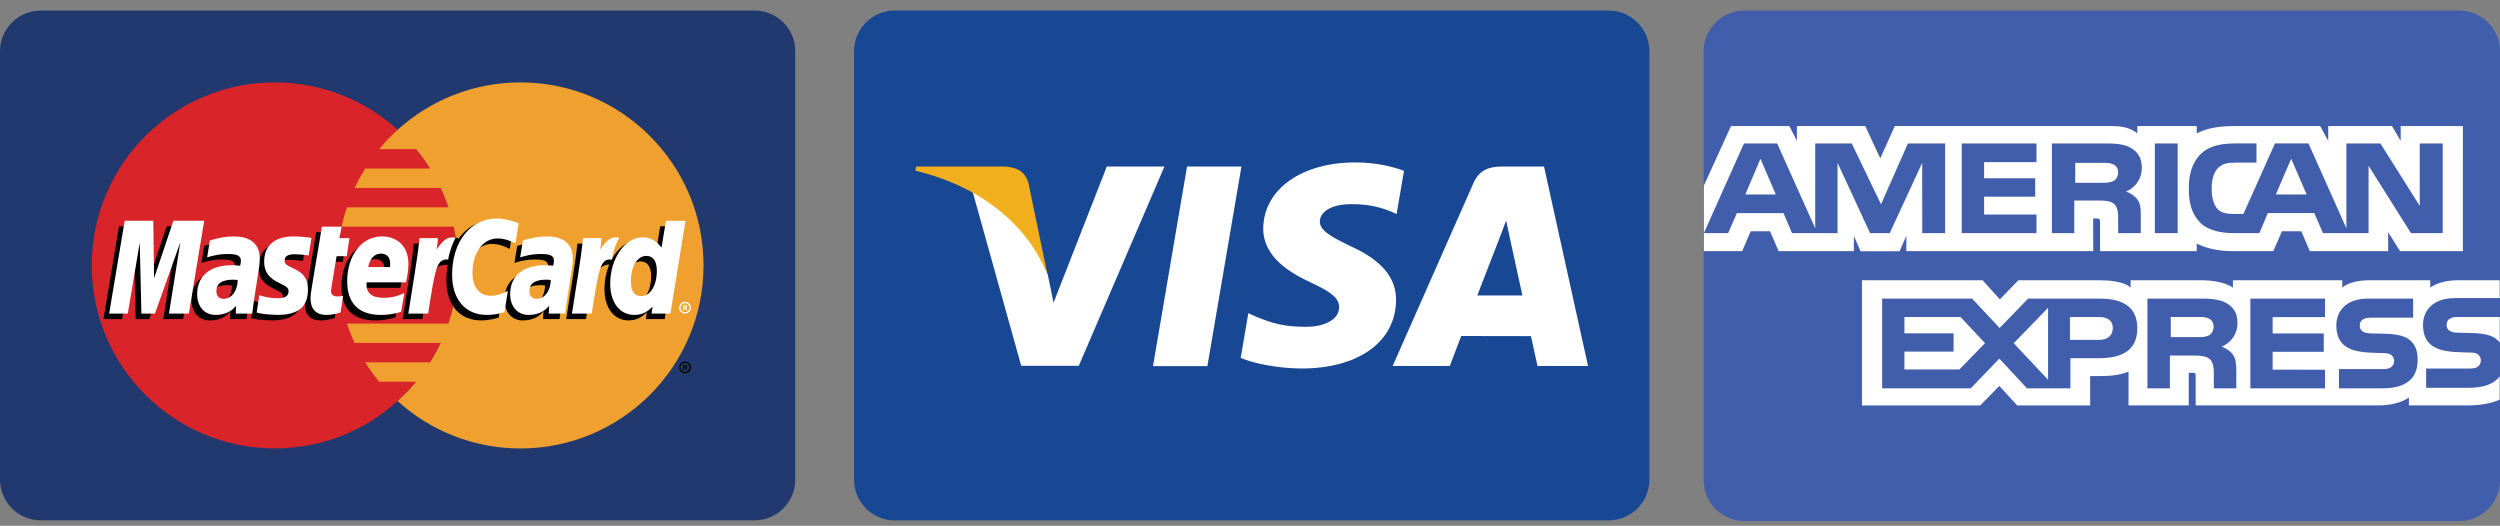
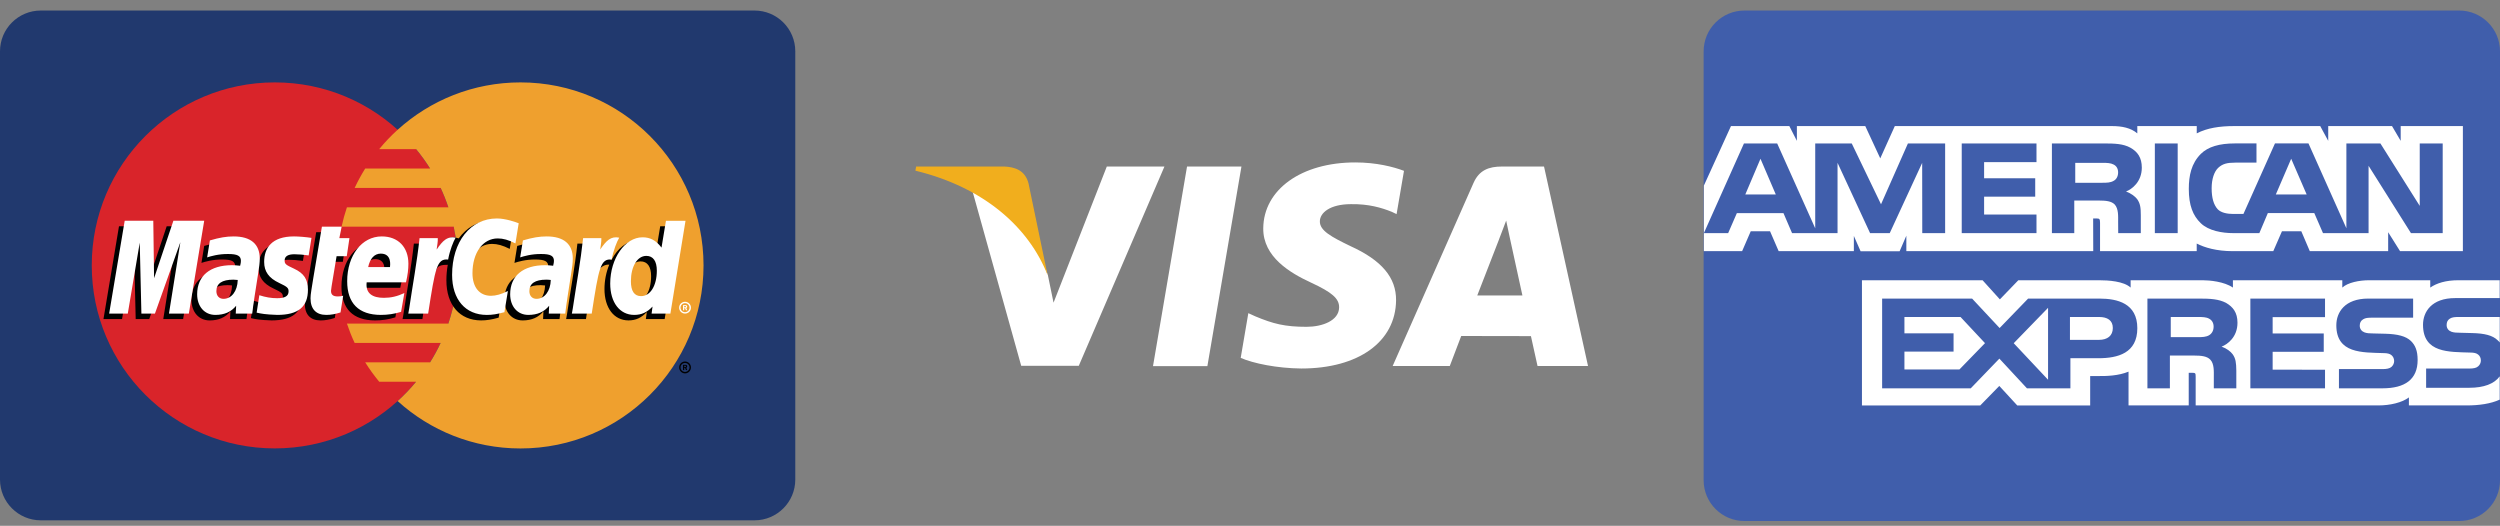
<svg xmlns="http://www.w3.org/2000/svg" version="1.1" x="0px" y="0px" width="161.652px" height="34px" viewBox="0 0 161.652 34" enable-background="new 0 0 161.652 34" xml:space="preserve">
  <rect x="0" y="0" width="161.652" height="34" fill="#808080" stroke="none" />
  <g id="Layer_1" display="none">
    <g display="inline">
      <path fill="#405EAB" d="M112.8,0.681h46.211c1.461,0,2.642,1.182,2.642,2.641v27.727c0,1.46-1.181,2.64-2.642,2.64H112.8    c-1.459,0-2.642-1.18-2.642-2.64V3.322C110.158,1.862,111.341,0.681,112.8,0.681z" />
      <path fill="#FFFFFF" d="M110.175,16.24h2.472l0.558-1.288h1.247l0.558,1.288h4.862v-0.984l0.435,0.989h2.525l0.434-1.004v0.999    h12.085l-0.006-2.113h0.234c0.165,0.004,0.212,0.02,0.212,0.279v1.834h6.251v-0.492c0.505,0.26,1.288,0.492,2.321,0.492h2.63    l0.562-1.288h1.249l0.55,1.288h5.067v-1.224l0.769,1.224h4.062V8.153h-4.021v0.956l-0.561-0.956h-4.125v0.956l-0.517-0.956h-5.57    c-0.932,0-1.752,0.125-2.415,0.471V8.153h-3.843v0.471c-0.422-0.358-0.997-0.471-1.634-0.471h-14.046l-0.941,2.088l-0.969-2.088    h-4.422v0.956L115.7,8.153h-3.774l-1.751,3.845V16.24L110.175,16.24L110.175,16.24z M125.775,15.074h-1.48l-0.006-4.542    l-2.097,4.542h-1.271l-2.104-4.545v4.545h-2.941l-0.556-1.293h-3.013l-0.563,1.293h-1.57l2.592-5.798h2.148l2.46,5.489V9.275    h2.361l1.893,3.934l1.74-3.934h2.406V15.074L125.775,15.074z M114.825,12.577l-0.991-2.311l-0.982,2.311H114.825z M131.681,15.074    h-4.834V9.275h4.834v1.208h-3.387v1.045h3.305v1.189h-3.305v1.158h3.387V15.074z M138.491,10.837c0,0.924-0.645,1.402-1.02,1.545    c0.316,0.115,0.587,0.32,0.716,0.489c0.204,0.288,0.239,0.546,0.239,1.063v1.14h-1.461l-0.005-0.731    c0-0.349,0.035-0.85-0.229-1.13c-0.212-0.204-0.532-0.248-1.053-0.248h-1.554v2.109h-1.446V9.275h3.327    c0.738,0,1.283,0.019,1.752,0.277C138.216,9.812,138.491,10.19,138.491,10.837L138.491,10.837z M136.661,11.698    c-0.197,0.114-0.434,0.12-0.717,0.12h-1.757v-1.289h1.782c0.251,0,0.516,0.01,0.686,0.104c0.188,0.085,0.304,0.264,0.304,0.513    C136.959,11.4,136.85,11.604,136.661,11.698z M140.811,15.074h-1.477V9.275h1.477V15.074z M157.948,15.074h-2.053l-2.741-4.353    v4.353h-2.947l-0.563-1.294h-3.004l-0.549,1.294h-1.69c-0.703,0-1.594-0.149-2.097-0.642c-0.511-0.491-0.774-1.159-0.774-2.212    c0-0.86,0.159-1.647,0.779-2.269c0.468-0.462,1.201-0.675,2.195-0.675h1.402v1.242h-1.37c-0.53,0-0.826,0.075-1.114,0.344    c-0.247,0.243-0.415,0.705-0.415,1.313c0,0.622,0.127,1.07,0.396,1.362c0.225,0.229,0.628,0.299,1.01,0.299h0.649l2.039-4.56    h2.167l2.451,5.485V9.275h2.2l2.543,4.038V9.275h1.485V15.074L157.948,15.074z M149.151,12.577l-1.001-2.311l-0.994,2.311H149.151    z M161.633,24.333c-0.352,0.491-1.036,0.741-1.963,0.741h-2.795v-1.243h2.783c0.276,0,0.468-0.035,0.584-0.146    c0.109-0.093,0.173-0.231,0.173-0.375c0-0.169-0.072-0.305-0.177-0.384c-0.105-0.088-0.257-0.129-0.512-0.129    c-1.356-0.045-3.052,0.041-3.052-1.795c0-0.842,0.559-1.727,2.076-1.727h2.882v-1.154h-2.679c-0.806,0-1.395,0.187-1.811,0.474    v-0.474h-3.959c-0.635,0-1.377,0.15-1.728,0.474v-0.474h-7.073v0.474c-0.562-0.389-1.513-0.474-1.951-0.474h-4.663v0.474    c-0.445-0.412-1.436-0.474-2.039-0.474h-5.223l-1.193,1.237l-1.118-1.237h-7.8v8.095h7.65l1.231-1.261l1.16,1.261l4.716,0.003    v-1.903h0.464c0.627,0.007,1.364-0.018,2.016-0.285v2.184h3.892v-2.11h0.187c0.239,0,0.262,0.01,0.262,0.239v1.871h11.82    c0.75,0,1.533-0.185,1.968-0.518v0.518h3.748c0.78,0,1.542-0.106,2.123-0.374V24.333L161.633,24.333z M138.201,21.221    c0,1.612-1.256,1.942-2.52,1.942h-1.807v1.946h-2.81l-1.783-1.921l-1.851,1.921h-5.73v-5.802h5.818l1.779,1.904l1.842-1.904h4.621    C136.91,19.308,138.201,19.614,138.201,21.221z M126.699,23.889h-3.557v-1.154h3.177v-1.183h-3.177v-1.055h3.628l1.582,1.691    L126.699,23.889z M132.429,24.555l-2.22-2.363l2.22-2.288V24.555z M135.714,21.976h-1.869v-1.479h1.886    c0.521,0,0.886,0.205,0.886,0.712C136.616,21.711,136.27,21.976,135.714,21.976z M145.51,19.308h4.828v1.2h-3.387v1.056h3.304    v1.184h-3.304v1.154l3.387,0.005v1.203h-4.828V19.308L145.51,19.308z M143.65,22.414c0.325,0.113,0.588,0.317,0.712,0.488    c0.202,0.28,0.232,0.546,0.24,1.058v1.149h-1.455v-0.727c0-0.348,0.035-0.864-0.233-1.134c-0.21-0.207-0.533-0.259-1.062-0.259    h-1.545v2.119h-1.453v-5.802h3.339c0.732,0,1.267,0.032,1.741,0.275c0.456,0.265,0.743,0.628,0.743,1.288    C144.678,21.798,144.032,22.268,143.65,22.414L143.65,22.414z M142.835,21.681c-0.193,0.11-0.433,0.119-0.715,0.119h-1.757v-1.303    h1.782c0.257,0,0.513,0.006,0.689,0.104c0.188,0.095,0.3,0.274,0.3,0.521C143.135,21.373,143.022,21.572,142.835,21.681    L142.835,21.681z M155.895,22.05c0.282,0.278,0.431,0.632,0.431,1.229c0,1.247-0.812,1.83-2.272,1.83h-2.816v-1.243h2.808    c0.274,0,0.469-0.035,0.59-0.144c0.1-0.091,0.172-0.222,0.172-0.378c0-0.169-0.078-0.303-0.178-0.384    c-0.108-0.088-0.263-0.128-0.516-0.128c-1.353-0.046-3.045,0.04-3.045-1.797c0-0.842,0.549-1.729,2.066-1.729h2.9v1.235h-2.653    c-0.262,0-0.434,0.012-0.58,0.106c-0.157,0.095-0.218,0.233-0.218,0.416c0,0.219,0.136,0.369,0.317,0.433    c0.152,0.052,0.316,0.065,0.563,0.065l0.779,0.019C155.027,21.603,155.566,21.733,155.895,22.05L155.895,22.05z M161.635,20.497    h-2.637c-0.264,0-0.437,0.01-0.585,0.104c-0.154,0.095-0.212,0.234-0.212,0.418c0,0.22,0.13,0.367,0.315,0.434    c0.153,0.051,0.317,0.063,0.559,0.063l0.784,0.021c0.792,0.019,1.319,0.148,1.641,0.465c0.06,0.046,0.095,0.096,0.135,0.146    V20.497L161.635,20.497L161.635,20.497z" />
    </g>
    <g display="inline">
-       <path fill="#21396E" d="M57.867,0.681h46.147c1.459,0,2.639,1.18,2.639,2.638v27.688c0,1.455-1.18,2.638-2.639,2.638H57.867    c-1.458,0-2.638-1.183-2.638-2.638V3.318C55.229,1.86,56.409,0.681,57.867,0.681z" />
+       <path fill="#21396E" d="M57.867,0.681h46.147c1.459,0,2.639,1.18,2.639,2.638v27.688c0,1.455-1.18,2.638-2.639,2.638H57.867    c-1.458,0-2.638-1.183-2.638-2.638C55.229,1.86,56.409,0.681,57.867,0.681z" />
      <path fill="#D9242A" d="M84.83,17.163c0,6.535-5.298,11.832-11.834,11.832s-11.835-5.297-11.835-11.832    c0-6.537,5.3-11.834,11.835-11.834C79.532,5.329,84.83,10.626,84.83,17.163" />
-       <path fill="#EFA02E" d="M88.884,5.328c-3.058,0-5.845,1.161-7.944,3.064c-0.428,0.388-0.827,0.808-1.193,1.252h2.389    c0.33,0.397,0.629,0.817,0.904,1.253h-4.197c-0.252,0.403-0.479,0.821-0.682,1.253h5.559c0.191,0.407,0.358,0.827,0.5,1.254H77.66    c-0.139,0.41-0.252,0.828-0.345,1.251h7.249c0.176,0.824,0.266,1.664,0.266,2.507c0,1.316-0.214,2.58-0.611,3.759H77.66    c0.143,0.427,0.309,0.847,0.5,1.254h5.559c-0.201,0.429-0.428,0.849-0.682,1.252h-4.195c0.273,0.438,0.576,0.854,0.904,1.253    h2.389c-0.367,0.446-0.767,0.864-1.195,1.253c2.1,1.903,4.887,3.063,7.944,3.063c6.536,0,11.835-5.3,11.835-11.834    C100.719,10.626,95.42,5.329,88.884,5.328" />
      <path fill="#010101" d="M99.143,23.758c0-0.212,0.17-0.383,0.38-0.383c0.212,0,0.384,0.171,0.384,0.383    c0,0.209-0.172,0.386-0.384,0.386C99.313,24.144,99.142,23.967,99.143,23.758z M99.522,24.048c0.161,0,0.29-0.129,0.29-0.29    c0-0.159-0.129-0.29-0.29-0.29l0,0c-0.159,0-0.288,0.131-0.288,0.29l0,0C99.232,23.919,99.362,24.048,99.522,24.048L99.522,24.048    z M99.472,23.927h-0.078v-0.335h0.144c0.031,0,0.061,0,0.086,0.015c0.026,0.021,0.041,0.051,0.041,0.083    c0,0.041-0.021,0.076-0.059,0.089l0.063,0.148h-0.087l-0.054-0.134h-0.056V23.927L99.472,23.927L99.472,23.927z M99.472,23.737    h0.044c0.016,0,0.033,0,0.05-0.007c0.011-0.011,0.017-0.025,0.017-0.041c0-0.013-0.007-0.03-0.017-0.032    c-0.015-0.011-0.038-0.008-0.053-0.008h-0.041V23.737L99.472,23.737z M70.232,18.458c-0.135-0.014-0.193-0.02-0.286-0.02    c-0.729,0-1.096,0.249-1.096,0.741c0,0.305,0.179,0.498,0.461,0.498C69.833,19.678,70.211,19.179,70.232,18.458z M71.168,20.633    h-1.065l0.025-0.506c-0.325,0.401-0.758,0.591-1.346,0.591c-0.698,0-1.174-0.545-1.174-1.334c0-1.188,0.831-1.881,2.256-1.881    c0.145,0,0.332,0.013,0.522,0.037c0.04-0.16,0.05-0.229,0.05-0.316c0-0.324-0.223-0.444-0.823-0.444    c-0.628-0.007-1.146,0.149-1.359,0.219c0.013-0.081,0.177-1.098,0.177-1.098c0.64-0.188,1.063-0.258,1.538-0.258    c1.103,0,1.689,0.495,1.688,1.431c0.001,0.25-0.042,0.562-0.106,0.969C71.439,18.75,71.201,20.264,71.168,20.633L71.168,20.633z     M67.07,20.633h-1.284l0.736-4.614l-1.644,4.614h-0.875l-0.108-4.588l-0.775,4.588h-1.202l1.004-6.003h1.847l0.112,3.36    l1.126-3.36h2.054L67.07,20.633 M90.475,18.458c-0.137-0.014-0.197-0.02-0.289-0.02c-0.728,0-1.096,0.249-1.096,0.741    c0,0.305,0.18,0.498,0.459,0.498C90.072,19.678,90.451,19.179,90.475,18.458z M91.408,20.633h-1.064l0.023-0.506    c-0.324,0.401-0.758,0.591-1.346,0.591c-0.696,0-1.174-0.545-1.174-1.334c0-1.188,0.83-1.881,2.254-1.881    c0.146,0,0.334,0.013,0.525,0.037c0.039-0.16,0.051-0.229,0.051-0.316c0-0.324-0.225-0.444-0.827-0.444    c-0.626-0.007-1.144,0.149-1.357,0.219c0.014-0.081,0.179-1.098,0.179-1.098c0.639-0.188,1.062-0.258,1.536-0.258    c1.104,0,1.69,0.495,1.687,1.431c0.004,0.25-0.039,0.562-0.104,0.969C91.68,18.75,91.44,20.264,91.408,20.633L91.408,20.633z     M76.877,20.559c-0.35,0.111-0.624,0.159-0.922,0.159c-0.657,0-1.016-0.379-1.016-1.074c-0.01-0.215,0.094-0.781,0.178-1.299    c0.072-0.456,0.557-3.332,0.557-3.332h1.275l-0.148,0.739h0.771l-0.174,1.174h-0.775c-0.148,0.928-0.359,2.085-0.361,2.237    c0,0.253,0.135,0.363,0.439,0.363c0.147,0,0.26-0.017,0.348-0.047L76.877,20.559 M80.794,20.52    c-0.438,0.135-0.862,0.2-1.312,0.198c-1.428,0-2.174-0.75-2.174-2.179c0-1.669,0.947-2.896,2.236-2.896    c1.051,0,1.724,0.688,1.724,1.767c0,0.355-0.046,0.706-0.157,1.199h-2.543c-0.087,0.71,0.367,1.002,1.11,1.002    c0.456,0,0.868-0.093,1.327-0.305L80.794,20.52z M80.076,17.625c0.006-0.102,0.137-0.871-0.596-0.871    c-0.406,0-0.696,0.31-0.815,0.871H80.076z M71.939,17.295c0,0.616,0.298,1.043,0.977,1.362c0.521,0.245,0.602,0.316,0.602,0.54    c0,0.305-0.229,0.438-0.738,0.438c-0.382,0-0.738-0.058-1.151-0.189c0,0-0.168,1.074-0.177,1.125    c0.293,0.065,0.553,0.123,1.337,0.146c1.355,0,1.982-0.518,1.982-1.632c0-0.67-0.263-1.064-0.906-1.361    c-0.538-0.247-0.6-0.3-0.6-0.529c0-0.265,0.213-0.398,0.629-0.398c0.25,0,0.596,0.025,0.922,0.073L75,15.737    c-0.333-0.053-0.838-0.095-1.131-0.095C72.432,15.643,71.934,16.393,71.939,17.295 M87.043,15.771    c0.355,0,0.688,0.093,1.146,0.323l0.211-1.303c-0.188-0.074-0.852-0.507-1.412-0.507c-0.859,0-1.586,0.427-2.098,1.131    c-0.744-0.247-1.052,0.252-1.429,0.748l-0.333,0.08c0.023-0.164,0.048-0.328,0.041-0.492h-1.18    c-0.162,1.51-0.449,3.042-0.671,4.554l-0.058,0.327h1.283c0.215-1.393,0.333-2.285,0.403-2.888l0.485-0.272    c0.073-0.267,0.299-0.358,0.752-0.348c-0.061,0.33-0.09,0.666-0.09,1.001c0,1.598,0.861,2.592,2.244,2.592    c0.355,0,0.661-0.048,1.135-0.176l0.226-1.369c-0.427,0.211-0.774,0.31-1.09,0.31c-0.746,0-1.199-0.553-1.199-1.463    C85.411,16.696,86.084,15.771,87.043,15.771" />
-       <path fill="#FFFFFF" d="M67.439,20.276h-1.286l0.737-4.614l-1.643,4.614h-0.876l-0.107-4.587l-0.773,4.587h-1.204l1.005-6.002    h1.849l0.051,3.715l1.248-3.715h1.993L67.439,20.276" />
      <path fill="#010101" d="M97.919,14.63l-0.286,1.736c-0.35-0.462-0.73-0.796-1.227-0.796c-0.648,0-1.238,0.49-1.625,1.215    c-0.537-0.113-1.094-0.301-1.094-0.301v0.004c0.043-0.404,0.063-0.651,0.058-0.735h-1.181c-0.162,1.512-0.449,3.042-0.67,4.554    l-0.06,0.327h1.284c0.176-1.126,0.307-2.063,0.406-2.805c0.438-0.398,0.658-0.744,1.102-0.718    c-0.197,0.474-0.311,1.021-0.311,1.583c0,1.217,0.616,2.024,1.553,2.024c0.468,0,0.83-0.162,1.184-0.54l-0.062,0.454h1.216    l0.979-6.002H97.919L97.919,14.63z M96.311,19.507c-0.438,0-0.658-0.327-0.658-0.965c0-0.958,0.414-1.639,0.997-1.639    c0.442,0,0.68,0.338,0.68,0.957C97.329,18.829,96.91,19.507,96.311,19.507L96.311,19.507z" />
      <path fill="#FFFFFF" d="M70.602,18.103c-0.133-0.015-0.193-0.02-0.285-0.02c-0.729,0-1.097,0.247-1.097,0.742    c0,0.303,0.18,0.498,0.46,0.498C70.203,19.323,70.58,18.825,70.602,18.103z M71.538,20.276h-1.065l0.025-0.505    c-0.325,0.398-0.759,0.591-1.347,0.591c-0.696,0-1.174-0.545-1.174-1.334c0-1.19,0.831-1.881,2.255-1.881    c0.147,0,0.332,0.013,0.524,0.037c0.04-0.162,0.05-0.231,0.05-0.318c0-0.323-0.226-0.442-0.824-0.442    c-0.628-0.007-1.148,0.15-1.359,0.219c0.012-0.081,0.177-1.098,0.177-1.098c0.641-0.188,1.063-0.259,1.538-0.259    c1.103,0,1.687,0.496,1.686,1.43c0.003,0.253-0.039,0.562-0.103,0.968C71.81,18.391,71.569,19.908,71.538,20.276L71.538,20.276z     M88.768,14.436l-0.211,1.303c-0.457-0.23-0.789-0.324-1.145-0.324c-0.961,0-1.633,0.926-1.633,2.248    c0,0.911,0.451,1.462,1.197,1.462c0.318,0,0.668-0.098,1.094-0.309l-0.225,1.369c-0.475,0.129-0.781,0.177-1.139,0.177    c-1.381,0-2.244-0.994-2.244-2.591c0-2.147,1.189-3.647,2.896-3.647C87.917,14.125,88.581,14.362,88.768,14.436 M90.843,18.103    c-0.134-0.015-0.194-0.02-0.288-0.02c-0.727,0-1.097,0.247-1.097,0.742c0,0.303,0.181,0.498,0.462,0.498    C90.442,19.323,90.82,18.825,90.843,18.103z M91.777,20.276h-1.064l0.023-0.505c-0.323,0.398-0.758,0.591-1.347,0.591    c-0.697,0-1.173-0.545-1.173-1.334c0-1.19,0.83-1.881,2.258-1.881c0.143,0,0.329,0.013,0.521,0.037    c0.039-0.162,0.051-0.231,0.051-0.318c0-0.323-0.225-0.442-0.825-0.442c-0.629-0.007-1.147,0.15-1.359,0.219    c0.013-0.081,0.178-1.098,0.178-1.098c0.642-0.188,1.062-0.259,1.536-0.259c1.107,0,1.69,0.496,1.688,1.43    c0.002,0.253-0.039,0.562-0.104,0.968C92.05,18.391,91.81,19.908,91.777,20.276L91.777,20.276z M77.246,20.203    c-0.35,0.111-0.626,0.159-0.924,0.159c-0.654,0-1.015-0.376-1.015-1.072c-0.009-0.217,0.097-0.782,0.178-1.303    c0.073-0.455,0.558-3.331,0.558-3.331h1.277l-0.15,0.741h0.654l-0.174,1.171h-0.658c-0.146,0.931-0.359,2.085-0.361,2.239    c0,0.254,0.136,0.362,0.439,0.362c0.146,0,0.262-0.016,0.347-0.046L77.246,20.203 M81.162,20.165    c-0.438,0.134-0.861,0.197-1.311,0.197c-1.429-0.003-2.174-0.749-2.174-2.178c0-1.67,0.947-2.898,2.236-2.898    c1.053,0,1.722,0.687,1.722,1.766c0,0.359-0.044,0.71-0.155,1.201h-2.543c-0.086,0.709,0.367,1.004,1.109,1.004    c0.459,0,0.871-0.095,1.327-0.309L81.162,20.165L81.162,20.165z M80.445,17.269c0.006-0.101,0.134-0.87-0.596-0.87    c-0.406,0-0.696,0.311-0.815,0.87H80.445z M72.309,16.941c0,0.615,0.298,1.041,0.977,1.359c0.52,0.247,0.601,0.32,0.601,0.542    c0,0.303-0.23,0.441-0.737,0.441c-0.384,0-0.741-0.06-1.153-0.193c0,0-0.168,1.077-0.174,1.127    c0.289,0.064,0.551,0.12,1.335,0.146c1.357,0,1.982-0.519,1.982-1.632c0-0.67-0.262-1.063-0.906-1.361    c-0.538-0.247-0.601-0.302-0.601-0.529c0-0.265,0.216-0.401,0.629-0.401c0.253,0,0.597,0.03,0.924,0.076l0.183-1.133    c-0.332-0.053-0.836-0.095-1.131-0.095C72.801,15.287,72.304,16.036,72.309,16.941 M98.576,20.276h-1.215l0.06-0.454    c-0.351,0.376-0.712,0.54-1.185,0.54c-0.934,0-1.551-0.805-1.551-2.026c0-1.624,0.956-2.992,2.091-2.992    c0.499,0,0.874,0.204,1.226,0.666l0.287-1.735h1.265L98.576,20.276L98.576,20.276z M96.682,19.148    c0.598,0,1.018-0.676,1.018-1.646c0-0.62-0.239-0.956-0.678-0.956c-0.586,0-0.998,0.681-0.998,1.641    C96.023,18.826,96.246,19.148,96.682,19.148z M92.934,15.396c-0.161,1.51-0.445,3.041-0.669,4.552l-0.059,0.328h1.285    c0.46-2.984,0.569-3.567,1.29-3.493c0.115-0.613,0.33-1.146,0.488-1.417c-0.538-0.113-0.84,0.191-1.231,0.769    c0.031-0.25,0.085-0.492,0.075-0.739H92.934 M82.357,15.396c-0.16,1.51-0.447,3.041-0.67,4.552l-0.059,0.328h1.285    c0.459-2.984,0.57-3.567,1.291-3.493c0.115-0.613,0.329-1.146,0.486-1.417c-0.537-0.113-0.836,0.191-1.23,0.769    c0.032-0.25,0.088-0.492,0.076-0.739H82.357 M99.142,19.896c0-0.212,0.171-0.383,0.381-0.383c0.212,0,0.384,0.171,0.384,0.38    v0.003c0,0.211-0.172,0.381-0.384,0.381C99.313,20.276,99.142,20.106,99.142,19.896L99.142,19.896z M99.522,20.186    c0.161,0,0.29-0.13,0.29-0.29l0,0c0-0.159-0.129-0.292-0.29-0.292l0,0c-0.16,0-0.29,0.131-0.29,0.292    C99.232,20.056,99.362,20.186,99.522,20.186L99.522,20.186z M99.472,20.062h-0.078v-0.334h0.144c0.029,0,0.059,0,0.084,0.017    c0.027,0.019,0.043,0.049,0.043,0.085s-0.021,0.071-0.059,0.085l0.063,0.147h-0.087l-0.054-0.133h-0.056V20.062L99.472,20.062    L99.472,20.062z M99.472,19.873h0.042c0.016,0,0.035,0,0.051-0.008c0.012-0.009,0.018-0.022,0.018-0.039    c0-0.013-0.007-0.025-0.017-0.034c-0.015-0.008-0.038-0.005-0.053-0.005h-0.041V19.873L99.472,19.873L99.472,19.873z" />
    </g>
    <g display="inline">
      <path fill="#184893" d="M2.637,0.681h46.156c1.458,0,2.638,1.181,2.638,2.638v27.692c0,1.458-1.18,2.638-2.638,2.638H2.637    C1.181,33.648,0,32.469,0,31.011V3.318C0,1.862,1.181,0.681,2.637,0.681z" />
      <path fill="#FFFFFF" d="M19.332,23.675l2.201-12.908h3.518l-2.202,12.908H19.332z M35.561,11.046    c-0.698-0.262-1.79-0.543-3.154-0.543c-3.477,0-5.925,1.75-5.946,4.26c-0.019,1.855,1.749,2.891,3.083,3.507    c1.369,0.634,1.828,1.035,1.823,1.603c-0.009,0.864-1.093,1.258-2.105,1.258c-1.408,0-2.156-0.194-3.311-0.676l-0.455-0.207    l-0.493,2.893c0.822,0.357,2.342,0.67,3.919,0.686c3.699,0,6.099-1.729,6.126-4.41c0.013-1.467-0.924-2.586-2.954-3.506    c-1.23-0.597-1.983-0.996-1.974-1.6c0-0.537,0.635-1.111,2.013-1.111c1.15-0.018,1.984,0.233,2.635,0.495l0.314,0.149    L35.561,11.046 M44.615,10.767h-2.72c-0.843,0-1.473,0.23-1.842,1.07l-5.225,11.83h3.695c0,0,0.604-1.591,0.74-1.941    c0.405,0,3.992,0.008,4.507,0.008c0.104,0.451,0.427,1.934,0.427,1.934h3.265L44.615,10.767L44.615,10.767z M40.3,19.102    c0.291-0.743,1.402-3.607,1.402-3.607c-0.019,0.034,0.289-0.747,0.466-1.232l0.237,1.113c0,0,0.676,3.081,0.814,3.727H40.3z     M16.345,10.767l-3.444,8.803l-0.368-1.789c-0.642-2.063-2.638-4.297-4.872-5.416l3.15,11.288l3.722-0.002l5.539-12.885H16.345" />
      <path fill="#F1AE1D" d="M9.686,10.767H4.014l-0.045,0.268c4.413,1.069,7.334,3.651,8.546,6.752l-1.233-5.932    c-0.213-0.816-0.832-1.061-1.597-1.09" />
    </g>
  </g>
  <g id="Layer_2">
    <g>
      <path fill="#405EAB" d="M112.8,0.681h46.211c1.461,0,2.642,1.182,2.642,2.642v27.727c0,1.46-1.181,2.64-2.642,2.64H112.8    c-1.459,0-2.642-1.18-2.642-2.64V3.322C110.158,1.862,111.341,0.681,112.8,0.681z" />
      <path fill="#FFFFFF" d="M110.175,16.24h2.472l0.558-1.288h1.247l0.558,1.288h4.862v-0.984l0.435,0.989h2.525l0.434-1.005v1h12.085    l-0.006-2.113h0.234c0.165,0.004,0.212,0.02,0.212,0.278v1.835h6.251v-0.492c0.505,0.26,1.288,0.492,2.321,0.492h2.63l0.562-1.288    h1.249l0.55,1.288h5.067v-1.225l0.769,1.225h4.062V8.152h-4.021v0.956l-0.561-0.956h-4.125v0.956l-0.517-0.956h-5.57    c-0.932,0-1.752,0.125-2.415,0.472V8.152h-3.843v0.472c-0.422-0.358-0.997-0.472-1.634-0.472h-14.046l-0.941,2.088l-0.969-2.088    h-4.422v0.956L115.7,8.152h-3.774l-1.751,3.846V16.24L110.175,16.24L110.175,16.24z M125.775,15.074h-1.48l-0.006-4.542    l-2.097,4.542h-1.271l-2.104-4.546v4.546h-2.941l-0.556-1.294h-3.013l-0.563,1.294h-1.57l2.592-5.799h2.148l2.46,5.488V9.275    h2.361l1.893,3.934l1.74-3.934h2.406V15.074L125.775,15.074z M114.825,12.576l-0.991-2.311l-0.982,2.311H114.825z M131.681,15.074    h-4.834V9.275h4.834v1.207h-3.387v1.045h3.305v1.189h-3.305v1.158h3.387V15.074z M138.491,10.837c0,0.925-0.645,1.401-1.02,1.545    c0.316,0.115,0.587,0.32,0.716,0.489c0.204,0.288,0.239,0.547,0.239,1.063v1.141h-1.461l-0.005-0.732    c0-0.348,0.035-0.85-0.229-1.129c-0.212-0.204-0.532-0.248-1.053-0.248h-1.554v2.109h-1.446V9.275h3.327    c0.738,0,1.283,0.019,1.752,0.277C138.216,9.812,138.491,10.19,138.491,10.837L138.491,10.837z M136.661,11.698    c-0.197,0.114-0.434,0.12-0.717,0.12h-1.757v-1.289h1.782c0.251,0,0.516,0.01,0.686,0.104c0.188,0.086,0.304,0.265,0.304,0.514    C136.959,11.4,136.85,11.604,136.661,11.698z M140.811,15.074h-1.477V9.275h1.477V15.074z M157.948,15.074h-2.053l-2.741-4.354    v4.354h-2.947l-0.563-1.295h-3.004l-0.549,1.295h-1.69c-0.703,0-1.594-0.15-2.097-0.643c-0.511-0.491-0.774-1.158-0.774-2.213    c0-0.859,0.159-1.646,0.779-2.268c0.468-0.463,1.201-0.676,2.195-0.676h1.402v1.242h-1.37c-0.53,0-0.826,0.074-1.114,0.344    c-0.247,0.243-0.415,0.705-0.415,1.313c0,0.622,0.127,1.07,0.396,1.362c0.225,0.229,0.628,0.3,1.01,0.3h0.649l2.039-4.561h2.167    l2.451,5.485V9.275h2.2l2.543,4.038V9.275h1.485V15.074L157.948,15.074z M149.151,12.576l-1.001-2.311l-0.994,2.311H149.151z     M161.633,24.333c-0.352,0.491-1.036,0.741-1.963,0.741h-2.795v-1.243h2.783c0.276,0,0.468-0.035,0.584-0.146    c0.109-0.093,0.173-0.231,0.173-0.375c0-0.169-0.072-0.305-0.177-0.384c-0.105-0.088-0.257-0.129-0.512-0.129    c-1.356-0.045-3.052,0.041-3.052-1.795c0-0.842,0.559-1.727,2.076-1.727h2.882v-1.154h-2.679c-0.806,0-1.395,0.187-1.811,0.474    v-0.474h-3.959c-0.635,0-1.377,0.15-1.728,0.474v-0.474h-7.073v0.474c-0.562-0.389-1.513-0.474-1.951-0.474h-4.663v0.474    c-0.445-0.412-1.436-0.474-2.039-0.474h-5.223l-1.193,1.237l-1.118-1.237h-7.8v8.095h7.65l1.231-1.261l1.16,1.261l4.716,0.003    v-1.903h0.464c0.627,0.007,1.364-0.018,2.016-0.285v2.184h3.892v-2.11h0.187c0.239,0,0.262,0.01,0.262,0.239v1.871h11.82    c0.75,0,1.533-0.185,1.968-0.518v0.518h3.748c0.78,0,1.542-0.106,2.123-0.374V24.333L161.633,24.333z M138.201,21.221    c0,1.612-1.256,1.942-2.52,1.942h-1.807v1.946h-2.81l-1.783-1.921l-1.851,1.921h-5.73v-5.802h5.818l1.779,1.904l1.842-1.904h4.621    C136.91,19.308,138.201,19.614,138.201,21.221z M126.699,23.889h-3.557v-1.154h3.177v-1.183h-3.177v-1.055h3.628l1.582,1.691    L126.699,23.889z M132.429,24.555l-2.22-2.363l2.22-2.288V24.555z M135.714,21.976h-1.869v-1.479h1.886    c0.521,0,0.886,0.205,0.886,0.712C136.616,21.711,136.27,21.976,135.714,21.976z M145.51,19.308h4.828v1.2h-3.387v1.056h3.304    v1.184h-3.304v1.154l3.387,0.005v1.203h-4.828V19.308L145.51,19.308z M143.65,22.414c0.325,0.113,0.588,0.317,0.712,0.488    c0.202,0.28,0.232,0.546,0.24,1.058v1.149h-1.455v-0.727c0-0.348,0.035-0.864-0.233-1.134c-0.21-0.207-0.533-0.259-1.062-0.259    h-1.545v2.119h-1.453v-5.802h3.339c0.732,0,1.267,0.032,1.741,0.275c0.456,0.265,0.743,0.628,0.743,1.288    C144.678,21.798,144.032,22.268,143.65,22.414L143.65,22.414z M142.835,21.681c-0.193,0.11-0.433,0.119-0.715,0.119h-1.757v-1.303    h1.782c0.257,0,0.513,0.006,0.689,0.104c0.188,0.095,0.3,0.274,0.3,0.521C143.135,21.373,143.022,21.572,142.835,21.681    L142.835,21.681z M155.895,22.05c0.282,0.278,0.431,0.632,0.431,1.229c0,1.247-0.812,1.83-2.272,1.83h-2.816v-1.243h2.808    c0.274,0,0.469-0.035,0.59-0.144c0.1-0.091,0.172-0.222,0.172-0.378c0-0.169-0.078-0.303-0.178-0.384    c-0.108-0.088-0.263-0.128-0.516-0.128c-1.353-0.046-3.045,0.04-3.045-1.797c0-0.842,0.549-1.729,2.066-1.729h2.9v1.235h-2.653    c-0.262,0-0.434,0.012-0.58,0.106c-0.157,0.095-0.218,0.233-0.218,0.416c0,0.219,0.136,0.369,0.317,0.433    c0.152,0.052,0.316,0.065,0.563,0.065l0.779,0.019C155.027,21.603,155.566,21.733,155.895,22.05L155.895,22.05z M161.635,20.497    h-2.637c-0.264,0-0.437,0.01-0.585,0.104c-0.154,0.095-0.212,0.234-0.212,0.418c0,0.22,0.13,0.367,0.315,0.434    c0.153,0.051,0.317,0.063,0.559,0.063l0.784,0.021c0.792,0.019,1.319,0.148,1.641,0.465c0.06,0.046,0.095,0.096,0.135,0.146    V20.497L161.635,20.497L161.635,20.497z" />
    </g>
    <g>
      <path fill="#21396E" d="M2.638,0.681h46.147c1.459,0,2.639,1.18,2.639,2.638v27.688c0,1.455-1.18,2.638-2.639,2.638H2.638    C1.181,33.644,0,32.461,0,31.006V3.318C0,1.86,1.181,0.681,2.638,0.681z" />
      <path fill="#D9242A" d="M29.602,17.162c0,6.535-5.298,11.832-11.834,11.832S5.933,23.697,5.933,17.162    c0-6.536,5.3-11.834,11.835-11.834C24.304,5.328,29.602,10.626,29.602,17.162" />
      <path fill="#EFA02E" d="M33.655,5.328c-3.058,0-5.845,1.16-7.944,3.063c-0.428,0.388-0.827,0.808-1.193,1.253h2.389    c0.33,0.396,0.629,0.816,0.904,1.253h-4.197c-0.252,0.403-0.479,0.821-0.682,1.253h5.559c0.191,0.407,0.358,0.826,0.5,1.254    h-6.559c-0.139,0.41-0.252,0.828-0.345,1.252h7.249c0.176,0.823,0.266,1.664,0.266,2.506c0,1.316-0.214,2.58-0.611,3.76h-6.559    c0.143,0.427,0.309,0.847,0.5,1.254h5.559c-0.201,0.429-0.428,0.849-0.682,1.252h-4.195c0.273,0.438,0.576,0.854,0.904,1.253    h2.389c-0.367,0.446-0.767,0.864-1.195,1.253c2.1,1.903,4.887,3.063,7.944,3.063c6.536,0,11.835-5.3,11.835-11.835    S40.191,5.328,33.655,5.328" />
      <path fill="#010101" d="M43.914,23.758c0-0.212,0.17-0.383,0.38-0.383c0.212,0,0.384,0.171,0.384,0.383    c0,0.209-0.172,0.386-0.384,0.386C44.084,24.144,43.913,23.967,43.914,23.758z M44.294,24.048c0.161,0,0.29-0.129,0.29-0.29    c0-0.159-0.129-0.29-0.29-0.29l0,0c-0.159,0-0.288,0.131-0.288,0.29l0,0C44.004,23.919,44.134,24.048,44.294,24.048L44.294,24.048    z M44.243,23.927h-0.078v-0.335h0.144c0.031,0,0.061,0,0.086,0.015c0.026,0.021,0.041,0.051,0.041,0.083    c0,0.041-0.021,0.076-0.059,0.089l0.063,0.148h-0.087l-0.054-0.134h-0.056V23.927L44.243,23.927L44.243,23.927z M44.243,23.737    h0.044c0.016,0,0.033,0,0.05-0.007c0.011-0.011,0.017-0.025,0.017-0.041c0-0.013-0.007-0.03-0.017-0.032    c-0.015-0.011-0.038-0.008-0.053-0.008h-0.041V23.737L44.243,23.737z M15.004,18.458c-0.135-0.014-0.193-0.02-0.286-0.02    c-0.729,0-1.096,0.249-1.096,0.741c0,0.305,0.179,0.498,0.461,0.498C14.604,19.678,14.983,19.179,15.004,18.458z M15.939,20.633    h-1.065l0.025-0.506c-0.325,0.401-0.758,0.591-1.346,0.591c-0.698,0-1.174-0.545-1.174-1.334c0-1.188,0.831-1.881,2.256-1.881    c0.145,0,0.332,0.013,0.522,0.036c0.04-0.16,0.05-0.229,0.05-0.316c0-0.324-0.223-0.443-0.823-0.443    c-0.628-0.008-1.146,0.148-1.359,0.219c0.013-0.08,0.177-1.098,0.177-1.098c0.64-0.188,1.063-0.258,1.538-0.258    c1.103,0,1.689,0.495,1.688,1.431c0.001,0.251-0.042,0.562-0.106,0.969C16.211,18.75,15.972,20.264,15.939,20.633L15.939,20.633z     M11.841,20.633h-1.284l0.736-4.614l-1.644,4.614H8.774l-0.108-4.588l-0.775,4.588H6.69l1.004-6.003h1.847l0.112,3.36l1.126-3.36    h2.054L11.841,20.633 M35.246,18.458c-0.137-0.014-0.197-0.02-0.289-0.02c-0.728,0-1.096,0.249-1.096,0.741    c0,0.305,0.18,0.498,0.459,0.498C34.844,19.678,35.223,19.179,35.246,18.458z M36.18,20.633h-1.064l0.023-0.506    c-0.324,0.401-0.758,0.591-1.346,0.591c-0.696,0-1.174-0.545-1.174-1.334c0-1.188,0.83-1.881,2.254-1.881    c0.146,0,0.334,0.013,0.525,0.036c0.039-0.16,0.051-0.229,0.051-0.316c0-0.324-0.225-0.443-0.827-0.443    c-0.626-0.008-1.144,0.148-1.357,0.219c0.014-0.08,0.179-1.098,0.179-1.098c0.639-0.188,1.062-0.258,1.536-0.258    c1.104,0,1.69,0.495,1.687,1.431c0.004,0.251-0.039,0.562-0.104,0.969C36.451,18.75,36.212,20.264,36.18,20.633L36.18,20.633z     M21.648,20.559c-0.35,0.111-0.624,0.159-0.922,0.159c-0.657,0-1.016-0.379-1.016-1.074c-0.01-0.215,0.094-0.781,0.178-1.299    c0.072-0.456,0.557-3.332,0.557-3.332h1.275l-0.148,0.739h0.771l-0.174,1.174h-0.775c-0.148,0.928-0.359,2.085-0.361,2.237    c0,0.253,0.135,0.363,0.439,0.363c0.147,0,0.26-0.017,0.348-0.047L21.648,20.559 M25.565,20.52    c-0.438,0.135-0.862,0.2-1.312,0.198c-1.428,0-2.174-0.75-2.174-2.179c0-1.669,0.947-2.896,2.236-2.896    c1.051,0,1.724,0.688,1.724,1.768c0,0.355-0.046,0.705-0.157,1.198H23.34c-0.087,0.71,0.367,1.002,1.11,1.002    c0.456,0,0.868-0.093,1.327-0.305L25.565,20.52z M24.848,17.625c0.006-0.102,0.137-0.871-0.596-0.871    c-0.406,0-0.696,0.311-0.815,0.871H24.848z M16.711,17.295c0,0.616,0.298,1.043,0.977,1.362c0.521,0.245,0.602,0.316,0.602,0.54    c0,0.305-0.229,0.438-0.738,0.438c-0.382,0-0.738-0.058-1.151-0.189c0,0-0.168,1.074-0.177,1.125    c0.293,0.065,0.553,0.123,1.337,0.146c1.355,0,1.982-0.518,1.982-1.632c0-0.67-0.263-1.064-0.906-1.361    c-0.538-0.247-0.6-0.3-0.6-0.529c0-0.265,0.213-0.398,0.629-0.398c0.25,0,0.596,0.025,0.922,0.073l0.184-1.133    c-0.333-0.053-0.838-0.095-1.131-0.095C17.203,15.643,16.706,16.393,16.711,17.295 M31.814,15.771    c0.355,0,0.688,0.094,1.146,0.323l0.211-1.303c-0.188-0.074-0.852-0.507-1.412-0.507c-0.859,0-1.586,0.426-2.098,1.131    c-0.744-0.248-1.052,0.252-1.429,0.748l-0.333,0.08c0.023-0.164,0.048-0.328,0.041-0.492h-1.18    c-0.162,1.51-0.449,3.042-0.671,4.554l-0.058,0.327h1.283c0.215-1.393,0.333-2.285,0.403-2.888l0.485-0.272    c0.073-0.268,0.299-0.357,0.752-0.348c-0.061,0.33-0.09,0.666-0.09,1.001c0,1.598,0.861,2.592,2.244,2.592    c0.355,0,0.661-0.048,1.135-0.176l0.226-1.369c-0.427,0.211-0.774,0.31-1.09,0.31c-0.746,0-1.199-0.553-1.199-1.463    C30.183,16.696,30.855,15.771,31.814,15.771" />
      <path fill="#FFFFFF" d="M12.211,20.276h-1.286l0.737-4.614l-1.643,4.614H9.143l-0.107-4.587l-0.773,4.587H7.058l1.005-6.002h1.849    l0.051,3.716l1.248-3.716h1.993L12.211,20.276" />
      <path fill="#010101" d="M42.69,14.63l-0.286,1.735c-0.35-0.462-0.73-0.796-1.227-0.796c-0.648,0-1.238,0.49-1.625,1.215    c-0.537-0.113-1.094-0.302-1.094-0.302v0.004c0.043-0.404,0.063-0.65,0.058-0.734h-1.181c-0.162,1.512-0.449,3.042-0.67,4.554    l-0.06,0.327h1.284c0.176-1.126,0.307-2.063,0.406-2.805c0.438-0.398,0.658-0.744,1.102-0.719    c-0.197,0.475-0.311,1.021-0.311,1.584c0,1.217,0.616,2.024,1.553,2.024c0.468,0,0.83-0.162,1.184-0.54l-0.062,0.454h1.216    l0.979-6.002H42.69L42.69,14.63z M41.082,19.507c-0.438,0-0.658-0.327-0.658-0.965c0-0.958,0.414-1.64,0.997-1.64    c0.442,0,0.68,0.338,0.68,0.957C42.101,18.829,41.682,19.507,41.082,19.507L41.082,19.507z" />
      <path fill="#FFFFFF" d="M15.373,18.103c-0.133-0.015-0.193-0.02-0.285-0.02c-0.729,0-1.097,0.247-1.097,0.742    c0,0.303,0.18,0.498,0.46,0.498C14.974,19.323,15.351,18.825,15.373,18.103z M16.309,20.276h-1.065l0.025-0.505    c-0.325,0.398-0.759,0.591-1.347,0.591c-0.696,0-1.174-0.545-1.174-1.334c0-1.19,0.831-1.881,2.255-1.881    c0.147,0,0.332,0.013,0.524,0.036c0.04-0.161,0.05-0.23,0.05-0.317c0-0.323-0.226-0.442-0.824-0.442    c-0.628-0.008-1.148,0.15-1.359,0.219c0.012-0.08,0.177-1.098,0.177-1.098c0.641-0.188,1.063-0.258,1.538-0.258    c1.103,0,1.687,0.496,1.686,1.43c0.003,0.253-0.039,0.562-0.103,0.968C16.581,18.391,16.341,19.908,16.309,20.276L16.309,20.276z     M33.539,14.436l-0.211,1.304c-0.457-0.229-0.789-0.323-1.145-0.323c-0.961,0-1.633,0.926-1.633,2.247    c0,0.911,0.451,1.462,1.197,1.462c0.318,0,0.668-0.098,1.094-0.309l-0.225,1.369c-0.475,0.129-0.781,0.177-1.139,0.177    c-1.381,0-2.244-0.994-2.244-2.591c0-2.146,1.189-3.646,2.896-3.646C32.688,14.125,33.353,14.362,33.539,14.436 M35.614,18.103    c-0.134-0.015-0.194-0.02-0.288-0.02c-0.727,0-1.097,0.247-1.097,0.742c0,0.303,0.181,0.498,0.462,0.498    C35.214,19.323,35.592,18.825,35.614,18.103z M36.549,20.276h-1.064l0.023-0.505c-0.323,0.398-0.758,0.591-1.347,0.591    c-0.697,0-1.173-0.545-1.173-1.334c0-1.19,0.83-1.881,2.258-1.881c0.143,0,0.329,0.013,0.521,0.036    c0.039-0.161,0.051-0.23,0.051-0.317c0-0.323-0.225-0.442-0.825-0.442c-0.629-0.008-1.147,0.15-1.359,0.219    c0.013-0.08,0.178-1.098,0.178-1.098c0.642-0.188,1.062-0.258,1.536-0.258c1.107,0,1.69,0.496,1.688,1.43    c0.002,0.253-0.039,0.562-0.104,0.968C36.821,18.391,36.581,19.908,36.549,20.276L36.549,20.276z M22.018,20.203    c-0.35,0.111-0.626,0.159-0.924,0.159c-0.654,0-1.015-0.376-1.015-1.072c-0.009-0.217,0.097-0.782,0.178-1.304    c0.073-0.455,0.558-3.33,0.558-3.33h1.277l-0.15,0.74h0.654l-0.174,1.171h-0.658c-0.146,0.931-0.359,2.085-0.361,2.239    c0,0.254,0.136,0.362,0.439,0.362c0.146,0,0.262-0.016,0.347-0.046L22.018,20.203 M25.934,20.165    c-0.438,0.134-0.861,0.197-1.311,0.197c-1.429-0.003-2.174-0.749-2.174-2.178c0-1.67,0.947-2.897,2.236-2.897    c1.053,0,1.722,0.687,1.722,1.766c0,0.359-0.044,0.71-0.155,1.201h-2.543c-0.086,0.709,0.367,1.004,1.109,1.004    c0.459,0,0.871-0.095,1.327-0.309L25.934,20.165L25.934,20.165z M25.217,17.269c0.006-0.101,0.134-0.87-0.596-0.87    c-0.406,0-0.696,0.311-0.815,0.87H25.217z M17.081,16.941c0,0.614,0.298,1.041,0.977,1.358c0.52,0.247,0.601,0.32,0.601,0.542    c0,0.303-0.23,0.441-0.737,0.441c-0.384,0-0.741-0.06-1.153-0.193c0,0-0.168,1.077-0.174,1.127    c0.289,0.064,0.551,0.12,1.335,0.146c1.357,0,1.982-0.519,1.982-1.632c0-0.67-0.262-1.063-0.906-1.361    c-0.538-0.247-0.601-0.303-0.601-0.529c0-0.265,0.216-0.4,0.629-0.4c0.253,0,0.597,0.029,0.924,0.075l0.183-1.133    c-0.332-0.053-0.836-0.095-1.131-0.095C17.573,15.287,17.076,16.036,17.081,16.941 M43.348,20.276h-1.215l0.06-0.454    c-0.351,0.376-0.712,0.54-1.185,0.54c-0.934,0-1.551-0.805-1.551-2.026c0-1.623,0.956-2.992,2.091-2.992    c0.499,0,0.874,0.203,1.226,0.666l0.287-1.735h1.265L43.348,20.276L43.348,20.276z M41.453,19.148    c0.598,0,1.018-0.676,1.018-1.646c0-0.62-0.239-0.956-0.678-0.956c-0.586,0-0.998,0.682-0.998,1.642    C40.795,18.826,41.018,19.148,41.453,19.148z M37.705,15.396c-0.161,1.51-0.445,3.041-0.669,4.552l-0.059,0.328h1.285    c0.46-2.983,0.569-3.567,1.29-3.493c0.115-0.613,0.33-1.146,0.488-1.416c-0.538-0.113-0.84,0.191-1.231,0.769    c0.031-0.25,0.085-0.492,0.075-0.739H37.705 M27.129,15.396c-0.16,1.51-0.447,3.041-0.67,4.552L26.4,20.276h1.285    c0.459-2.983,0.57-3.567,1.291-3.493c0.115-0.613,0.329-1.146,0.486-1.416c-0.537-0.113-0.836,0.191-1.23,0.769    c0.032-0.25,0.088-0.492,0.076-0.739H27.129 M43.913,19.896c0-0.212,0.171-0.383,0.381-0.383c0.212,0,0.384,0.171,0.384,0.38    v0.003c0,0.211-0.172,0.381-0.384,0.381C44.084,20.276,43.913,20.106,43.913,19.896L43.913,19.896z M44.294,20.186    c0.161,0,0.29-0.13,0.29-0.29l0,0c0-0.159-0.129-0.292-0.29-0.292l0,0c-0.16,0-0.29,0.131-0.29,0.292    C44.004,20.056,44.134,20.186,44.294,20.186L44.294,20.186z M44.243,20.062h-0.078v-0.334h0.144c0.029,0,0.059,0,0.084,0.017    c0.027,0.019,0.043,0.049,0.043,0.085s-0.021,0.071-0.059,0.085l0.063,0.147h-0.087l-0.054-0.133h-0.056V20.062L44.243,20.062    L44.243,20.062z M44.243,19.873h0.042c0.016,0,0.035,0,0.051-0.008c0.012-0.009,0.018-0.022,0.018-0.039    c0-0.013-0.007-0.025-0.017-0.034c-0.015-0.008-0.038-0.005-0.053-0.005h-0.041V19.873L44.243,19.873L44.243,19.873z" />
    </g>
    <g>
-       <path fill="#184893" d="M57.859,0.681h46.156c1.457,0,2.637,1.181,2.637,2.638v27.692c0,1.458-1.18,2.638-2.637,2.638H57.859    c-1.456,0-2.637-1.18-2.637-2.638V3.318C55.222,1.861,56.403,0.681,57.859,0.681z" />
      <path fill="#FFFFFF" d="M74.554,23.675l2.201-12.907h3.518L78.07,23.675H74.554z M90.783,11.046    c-0.699-0.263-1.791-0.543-3.154-0.543c-3.477,0-5.925,1.751-5.946,4.261c-0.019,1.854,1.749,2.891,3.083,3.507    c1.369,0.634,1.828,1.035,1.823,1.603c-0.009,0.864-1.093,1.258-2.105,1.258c-1.408,0-2.156-0.194-3.311-0.676l-0.455-0.207    l-0.493,2.893c0.822,0.357,2.342,0.67,3.919,0.686c3.699,0,6.099-1.729,6.127-4.41c0.012-1.467-0.924-2.586-2.954-3.506    c-1.23-0.597-1.983-0.996-1.974-1.6c0-0.537,0.635-1.111,2.013-1.111c1.15-0.018,1.984,0.233,2.635,0.495l0.313,0.149    L90.783,11.046 M99.838,10.768h-2.721c-0.844,0-1.473,0.229-1.842,1.07l-5.225,11.829h3.694c0,0,0.604-1.591,0.739-1.941    c0.405,0,3.992,0.008,4.508,0.008c0.104,0.451,0.427,1.934,0.427,1.934h3.265L99.838,10.768L99.838,10.768z M95.522,19.102    c0.291-0.743,1.401-3.607,1.401-3.607c-0.019,0.034,0.289-0.746,0.467-1.232l0.236,1.113c0,0,0.676,3.081,0.814,3.727H95.522z     M71.567,10.768l-3.444,8.803l-0.368-1.789c-0.642-2.063-2.638-4.297-4.872-5.415l3.15,11.288l3.722-0.002l5.539-12.885H71.567" />
      <path fill="#F1AE1D" d="M64.908,10.768h-5.672l-0.045,0.268c4.413,1.068,7.334,3.65,8.546,6.752l-1.233-5.932    c-0.213-0.816-0.832-1.061-1.597-1.09" />
    </g>
  </g>
</svg>